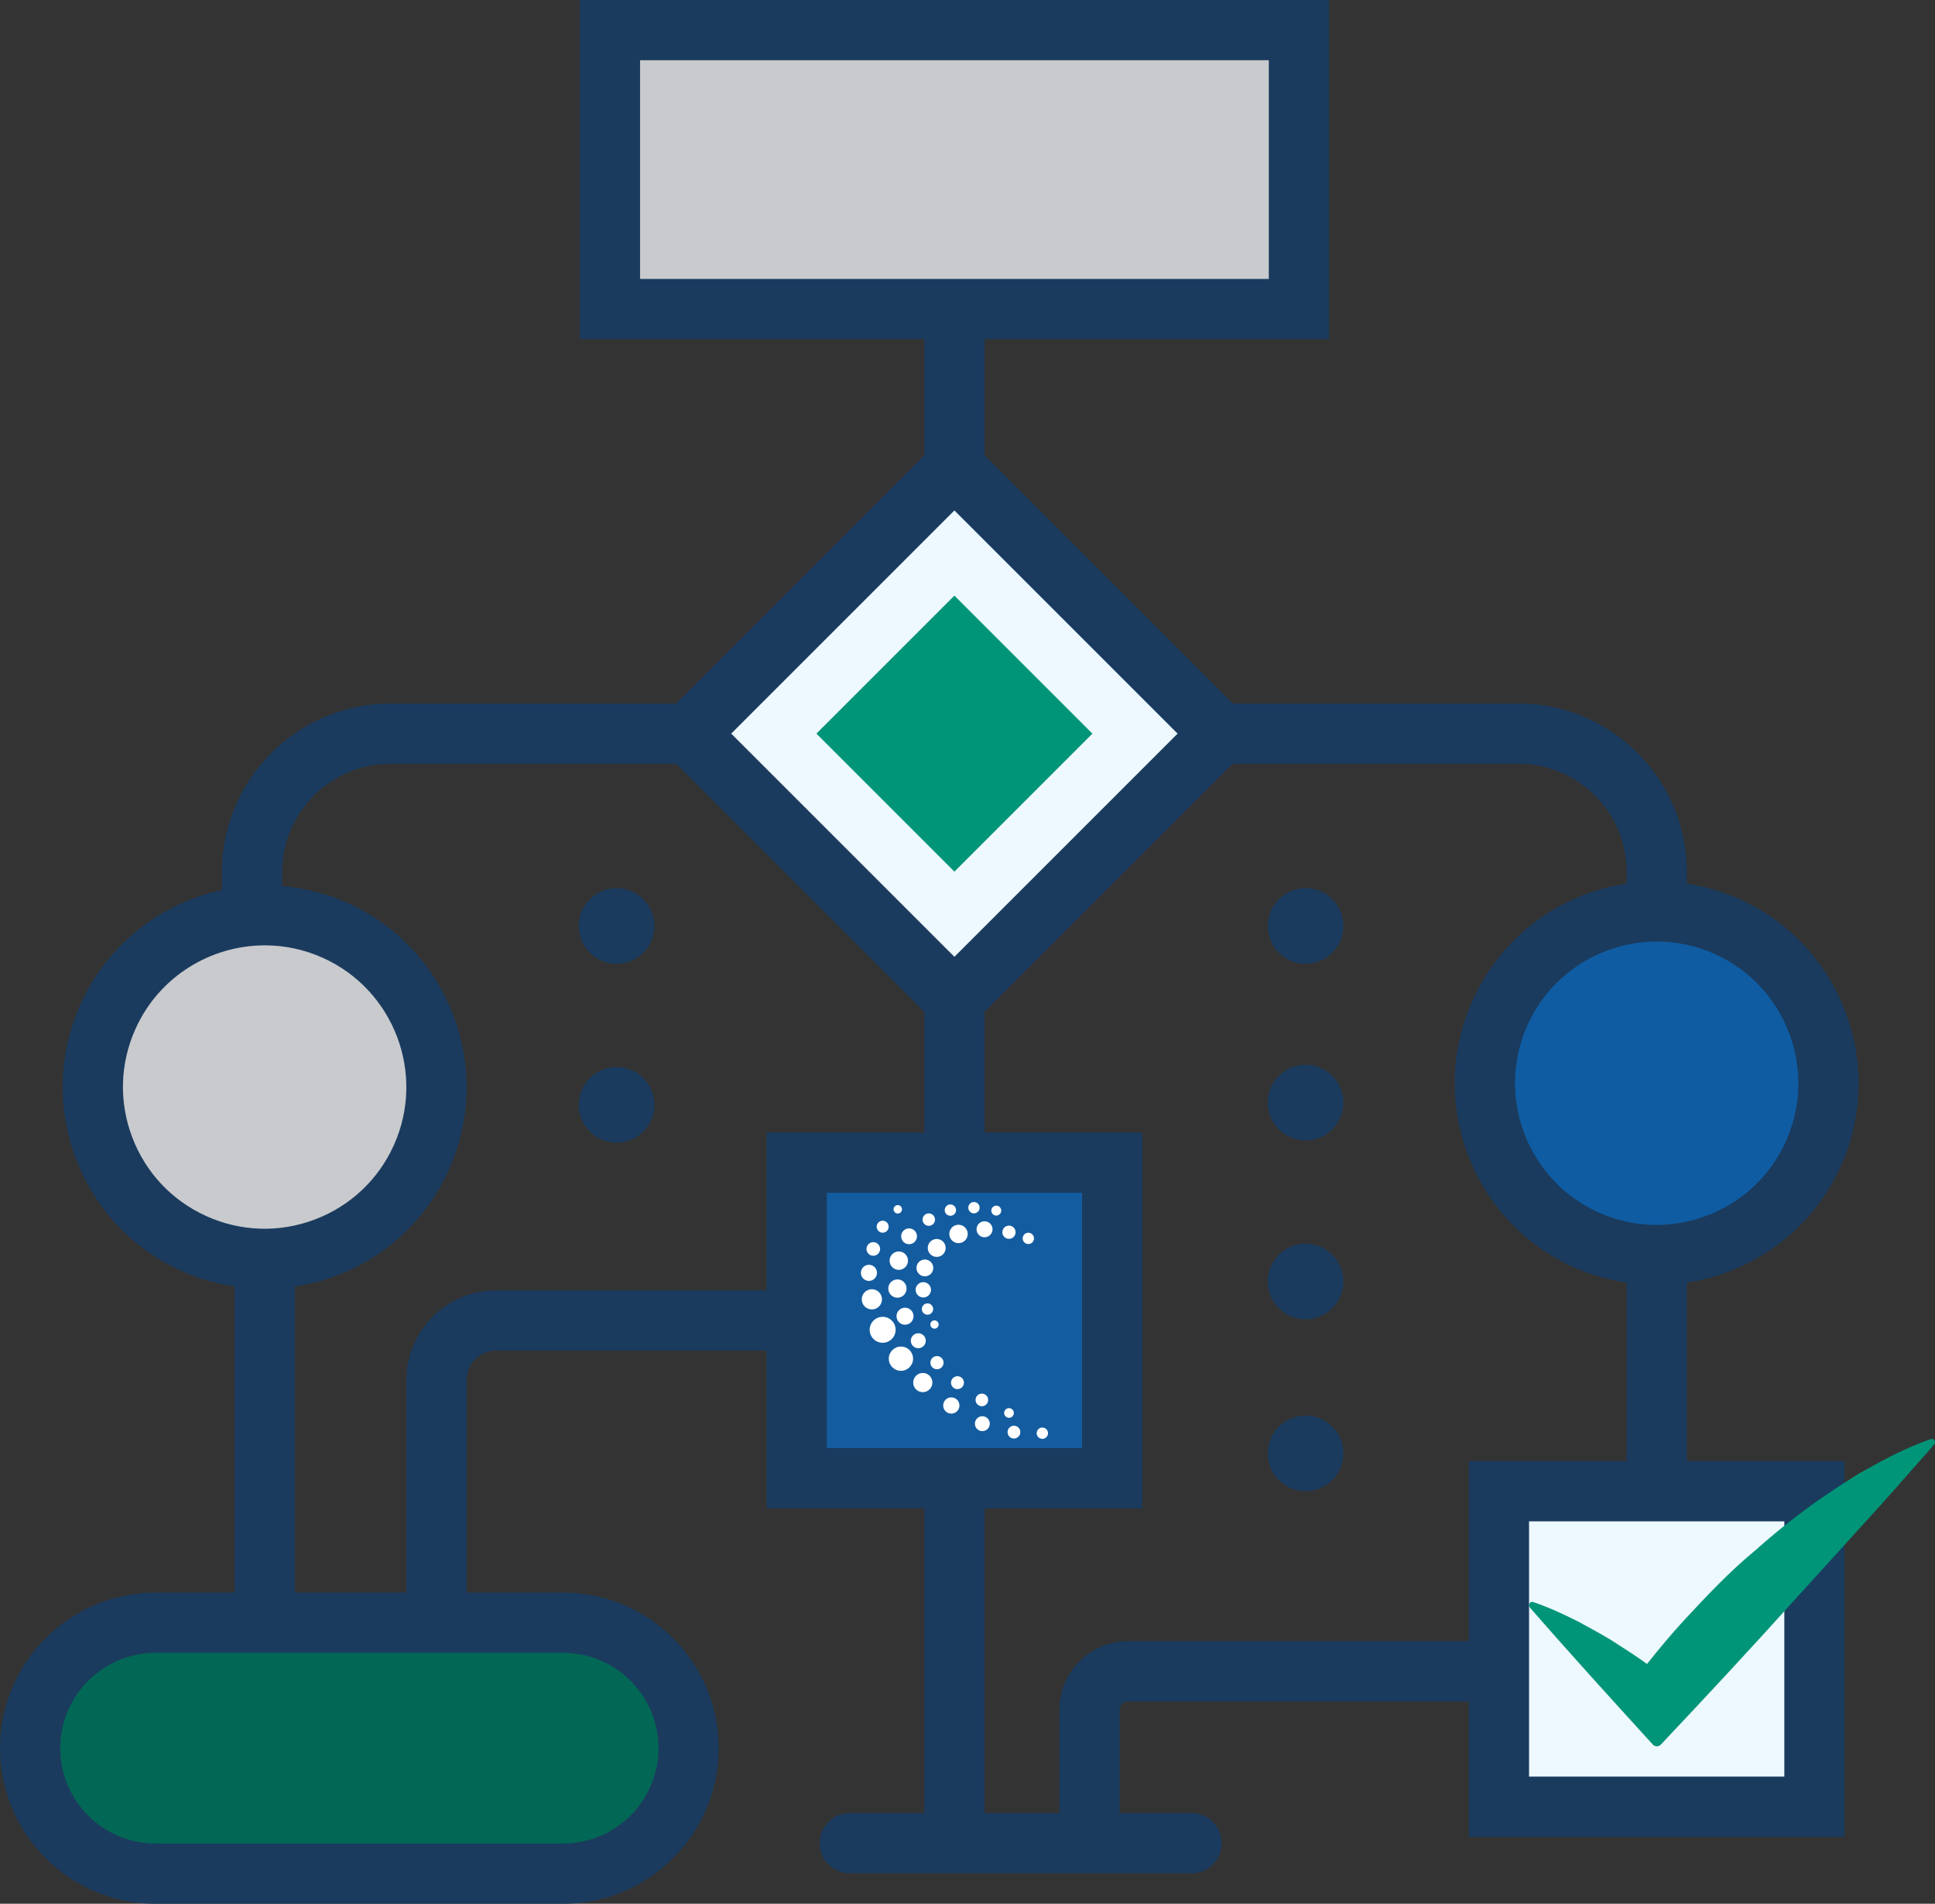
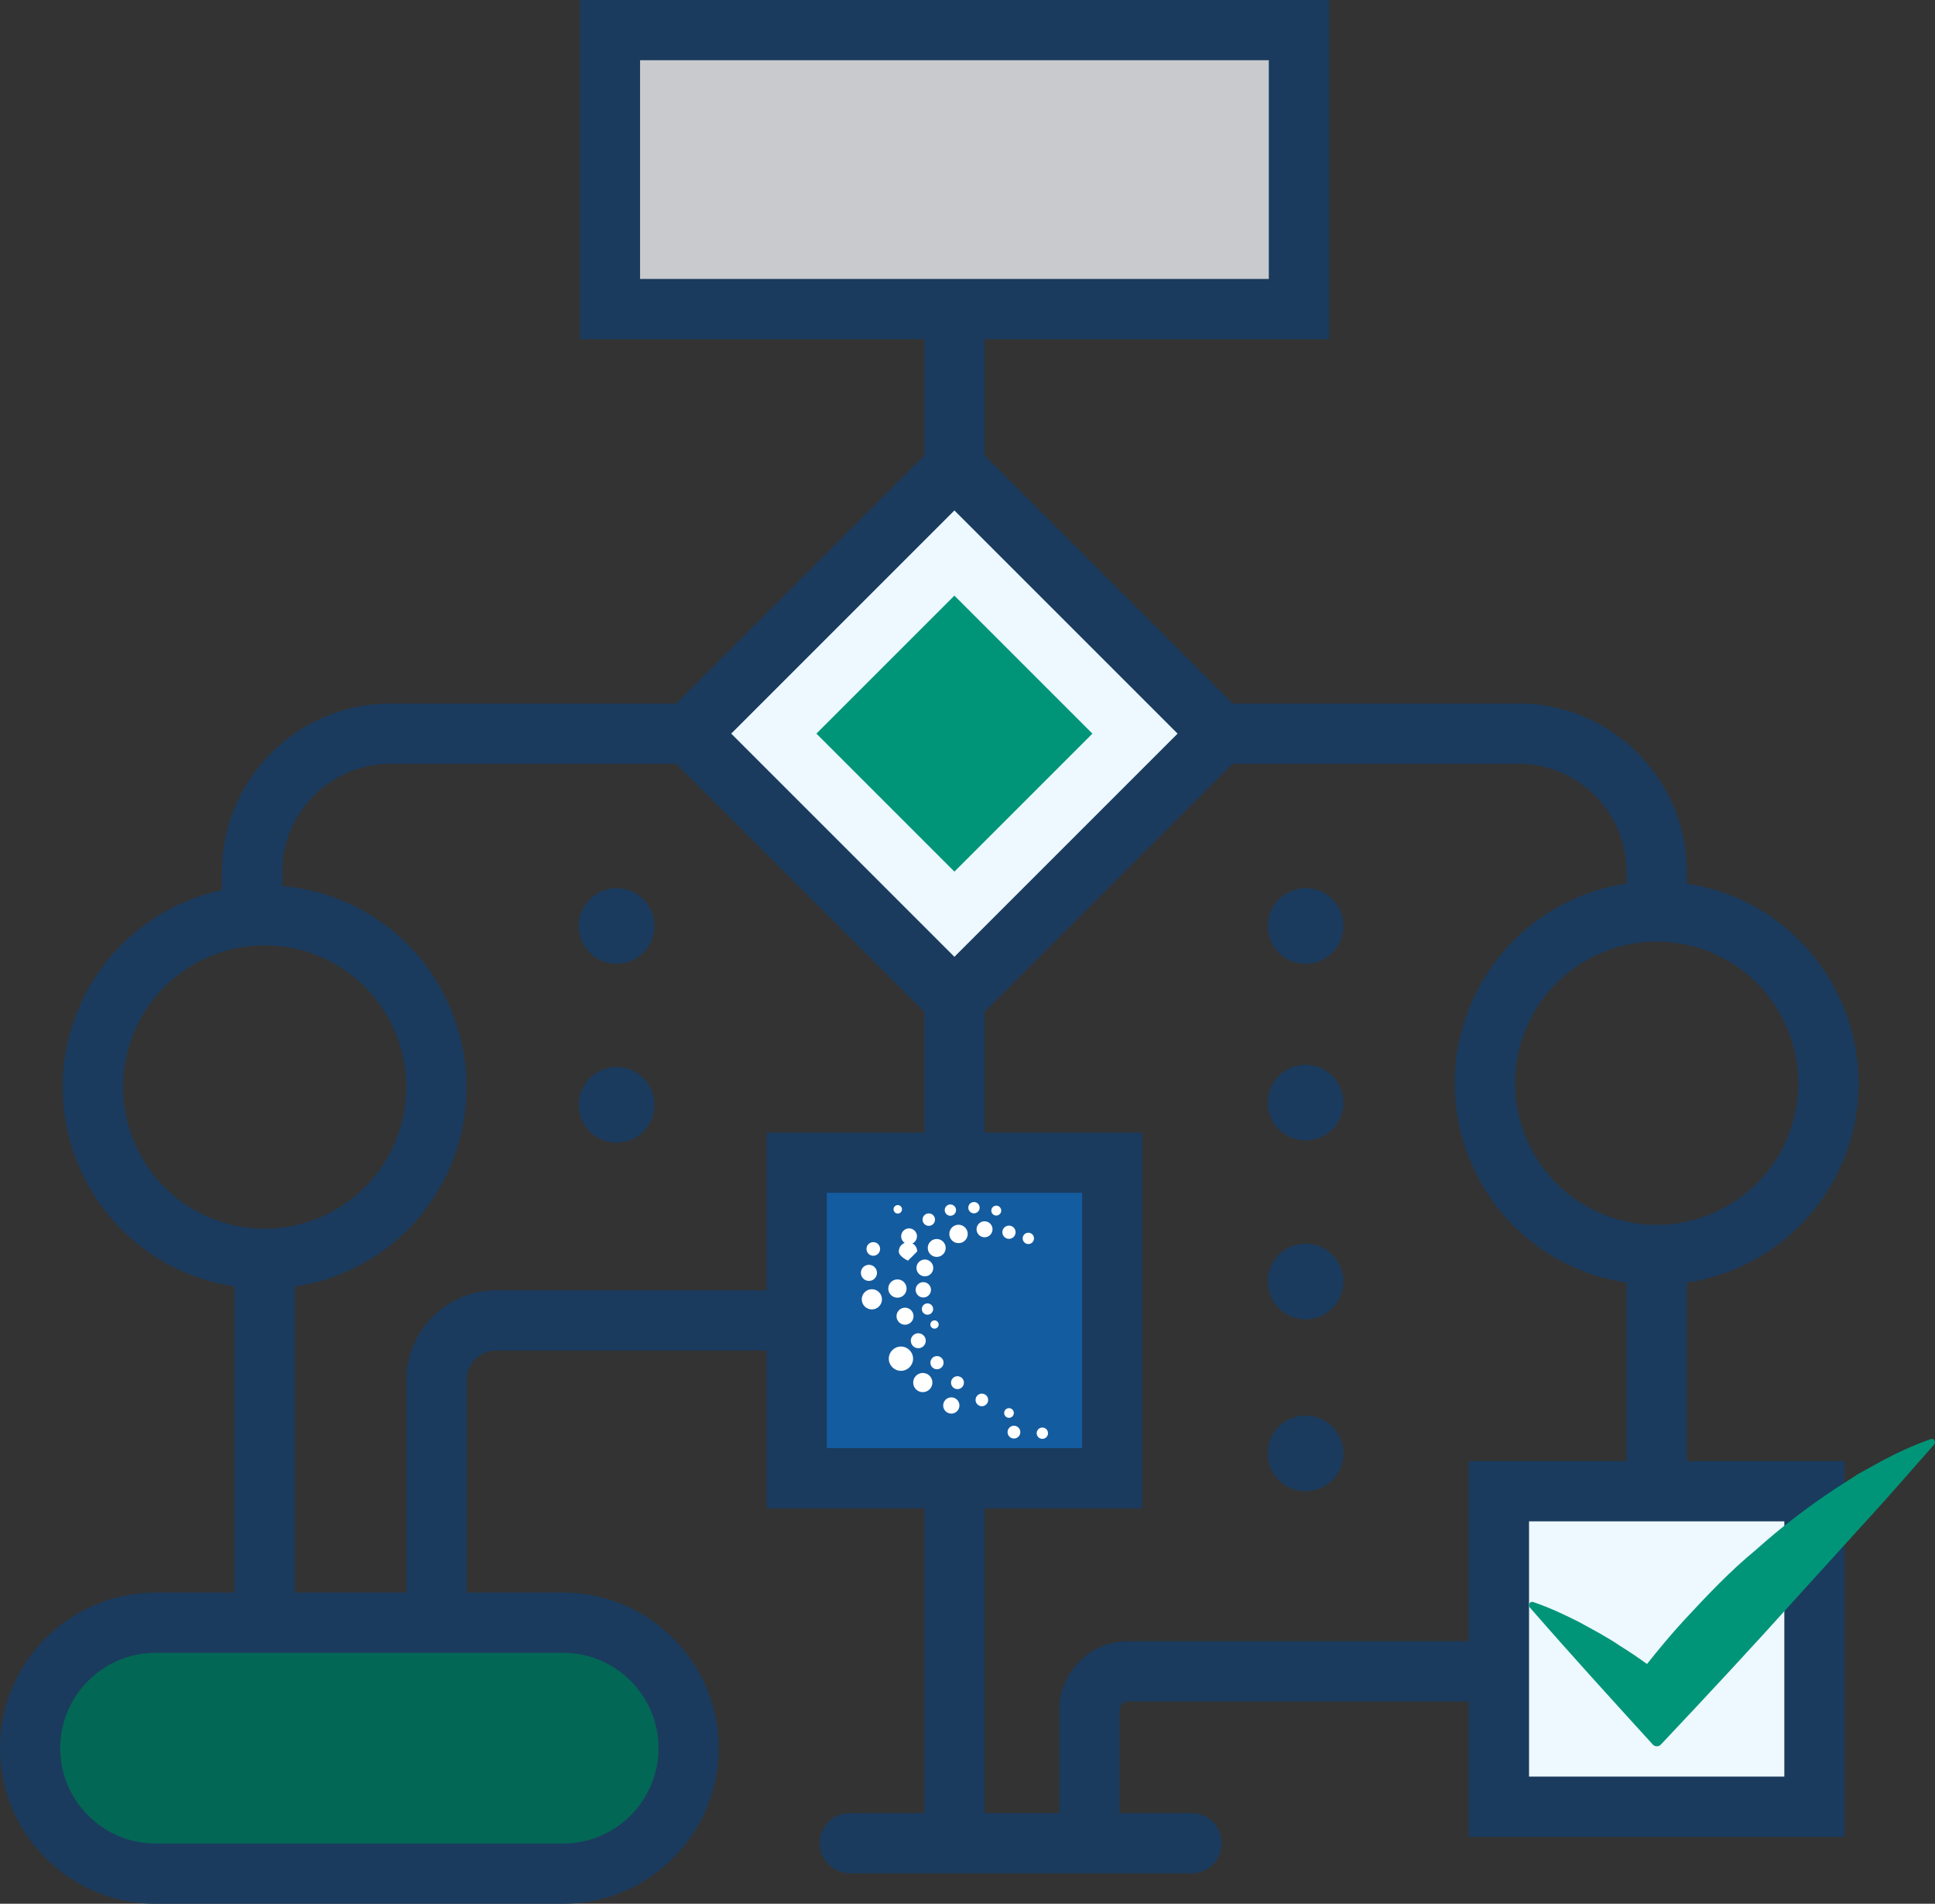
<svg xmlns="http://www.w3.org/2000/svg" id="b" width="786.094" height="773.419" viewBox="0 0 786.094 773.419">
  <rect x="0" y="0" width="786.094" height="773.419" fill="#333333" stroke="none" />
  <g id="c">
    <rect x="247.795" y="16.07" width="279.894" height="109.489" fill="#c8cacd" />
    <rect x="608.94" y="605.819" width="128.18" height="128.182" fill="#edf8ff" />
    <rect x="311.379" y="221.691" width="152.697" height="152.697" transform="translate(-97.183 361.457) rotate(-45)" fill="#edf8ff" />
    <rect x="348.086" y="258.399" width="79.282" height="79.282" transform="translate(-97.184 361.458) rotate(-45)" fill="#009578" />
-     <circle cx="673.03" cy="440.066" r="69.789" transform="translate(33.469 927.496) rotate(-70.491)" fill="#0f5ca2" />
-     <circle cx="107.526" cy="441.607" r="69.789" transform="translate(-344.62 487.897) rotate(-82.161)" fill="#c8cacd" />
    <rect x="12.233" y="659.24" width="267.512" height="101.946" rx="50.973" ry="50.973" fill="#036755" />
    <rect x="332.771" y="481.466" width="109.945" height="109.945" fill="#145ca0" />
    <circle cx="250.492" cy="448.852" r="15.363" fill="#1a3b5e" />
    <circle cx="250.492" cy="376.195" r="15.363" fill="#1a3b5e" />
    <circle cx="530.386" cy="447.95" r="15.363" fill="#1a3b5e" />
    <circle cx="530.386" cy="376.195" r="15.363" fill="#1a3b5e" />
    <circle cx="530.386" cy="590.456" r="15.363" fill="#1a3b5e" />
    <circle cx="530.386" cy="520.608" r="15.363" fill="#1a3b5e" />
    <path d="M685.269,521.098c26.591-4.061,50.689-21.037,62.541-47.327,18.581-41.234.156-89.902-41.074-108.483-6.928-3.125-14.141-5.18-21.453-6.297v-4.781c0-37.718-30.69-68.409-68.409-68.409h-116.111l-100.788-100.788v-47.222h139.947V0H235.561v137.791h139.947v47.196l-100.815,100.815h-116.022c-37.767,0-68.498,30.69-68.498,68.409v7.356c-24.527,5.352-46.336,21.743-57.424,46.338-9.002,19.973-9.686,42.257-1.929,62.745,7.757,20.493,23.031,36.731,43.004,45.733,6.932,3.126,14.154,5.137,21.471,6.253v124.372h-32.086c-34.851,0-63.208,28.352-63.208,63.203s28.357,63.208,63.208,63.208h165.565c34.851,0,63.208-28.356,63.208-63.208s-28.356-63.203-63.208-63.203h-39.208v-86.31c0-6.632,5.392-12.029,12.025-12.029h109.826v64.097h64.092v123.801h-30.277c-6.757,0-12.238,5.481-12.238,12.238s5.481,12.238,12.238,12.238h138.844c6.757,0,12.238-5.481,12.238-12.238s-5.481-12.238-12.238-12.238h-29.219v-41.95c0-1.867,1.52-3.383,3.387-3.383h138.462v55.002h152.647v-152.651h-64.083v-72.487ZM673.116,382.513c7.895,0,15.914,1.631,23.564,5.081,28.93,13.038,41.861,47.187,28.823,76.121-13.043,28.93-47.196,41.875-76.121,28.823-28.934-13.042-41.866-47.191-28.823-76.121,9.593-21.284,30.601-33.904,52.557-33.904ZM260.028,113.324V24.467h255.427v88.857h-255.427ZM387.728,207.369l90.671,90.671-90.671,90.671-90.671-90.671,90.671-90.671ZM83.878,494.077c-14.016-6.317-24.734-17.71-30.179-32.091-5.441-14.376-4.961-30.01,1.356-44.026,9.593-21.284,30.601-33.904,52.557-33.904,7.895,0,15.914,1.631,23.564,5.081,28.934,13.038,41.861,47.187,28.823,76.121-6.317,14.016-17.714,24.729-32.095,30.175-14.367,5.441-30.006,4.97-44.026-1.356ZM228.773,671.475c21.36,0,38.741,17.377,38.741,38.736s-17.381,38.741-38.741,38.741H63.208c-21.36,0-38.741-17.381-38.741-38.741s17.381-38.736,38.741-38.736h165.565ZM311.415,524.203h-109.826c-20.119,0-36.491,16.372-36.491,36.496v86.31h-45.338v-124.343c5.678-.869,11.311-2.269,16.808-4.352,20.493-7.757,36.736-23.027,45.738-42.999,18.581-41.239.156-89.902-41.074-108.483-8.65-3.9-17.625-6.079-26.583-6.852v-5.768c0-24.227,19.746-43.933,44.022-43.933h116.022l100.815,100.815v49.018h-64.092v64.092ZM335.891,588.291v-103.704h103.704v103.704h-103.704ZM596.706,666.768h-138.462c-15.359,0-27.854,12.491-27.854,27.85v41.95h-30.415v-123.801h64.097v-152.656h-64.097v-49.045l100.788-100.788h116.111c24.227,0,43.933,19.706,43.933,43.933v4.768c-5.682.869-11.318,2.295-16.821,4.381-20.488,7.757-36.731,23.031-45.733,43.004-9.002,19.977-9.686,42.261-1.929,62.75,7.757,20.488,23.031,36.731,43.004,45.733,7.004,3.156,14.222,5.133,21.466,6.224v72.516h-64.088v73.183ZM724.886,618.052v103.718h-103.713v-103.718h103.713Z" fill="#1a3b5e" />
    <path d="M784.438,584.628l-.585.207c-7.012,2.488-13.513,5.533-19.735,8.877l-9.246,5.114-8.762,5.637c-11.594,7.613-22.502,15.969-32.689,25.107-10.597,8.693-19.993,18.689-29.335,28.742-5.211,5.667-10.162,11.613-14.983,17.703-3.629-2.613-7.348-5.127-11.191-7.508-5.176-3.535-10.887-6.493-16.476-9.581-5.768-2.895-11.624-5.694-18.033-7.893l-.588-.202c-.422-.144-.902-.042-1.247.311-.507.52-.53,1.386-.051,1.937,16.394,18.817,33.158,37.233,49.926,55.645.912.974,2.401.987,3.3,0,18.828-19.951,37.523-40.046,55.89-60.497l27.708-30.505c9.305-10.094,18.256-20.571,27.4-30.84.314-.353.442-.879.292-1.377-.217-.719-.93-1.111-1.593-.875Z" fill="#009578" />
    <path d="M406.752,491.819c0,1.113-.902,2.015-2.015,2.015s-2.015-.902-2.015-2.015.902-2.015,2.015-2.015,2.015.902,2.015,2.015h0Z" fill="#fff" />
    <path d="M397.976,490.629c0,1.271-1.03,2.301-2.301,2.301s-2.301-1.03-2.301-2.301,1.03-2.301,2.301-2.301,2.301,1.03,2.301,2.301h0Z" fill="#fff" />
    <path d="M388.393,491.617c0,1.271-1.03,2.301-2.301,2.301s-2.301-1.03-2.301-2.301,1.03-2.301,2.301-2.301,2.301,1.03,2.301,2.301h0Z" fill="#fff" />
    <path d="M379.849,495.477c0,1.398-1.133,2.532-2.531,2.532s-2.532-1.133-2.532-2.532,1.133-2.531,2.532-2.531,2.531,1.133,2.531,2.531h0Z" fill="#fff" />
    <path d="M372.524,502.254c0,1.775-1.439,3.214-3.215,3.214s-3.214-1.439-3.214-3.214,1.439-3.215,3.214-3.215,3.215,1.439,3.215,3.215h0Z" fill="#fff" />
-     <path d="M368.873,512.155c0,2.067-1.676,3.743-3.743,3.743s-3.743-1.676-3.743-3.743,1.676-3.743,3.743-3.743,3.743,1.676,3.743,3.743h0Z" fill="#fff" />
+     <path d="M368.873,512.155s-3.743-1.676-3.743-3.743,1.676-3.743,3.743-3.743,3.743,1.676,3.743,3.743h0Z" fill="#fff" />
    <path d="M368.299,523.485c0,2.053-1.664,3.718-3.718,3.718s-3.718-1.664-3.718-3.718,1.665-3.718,3.718-3.718,3.718,1.665,3.718,3.718h0Z" fill="#fff" />
    <path d="M371.123,534.719c0,1.91-1.549,3.459-3.459,3.459s-3.459-1.549-3.459-3.459,1.549-3.459,3.459-3.459,3.459,1.549,3.459,3.459h0Z" fill="#fff" />
    <path d="M376.093,544.685c0,1.678-1.36,3.038-3.038,3.038s-3.038-1.36-3.038-3.038,1.36-3.038,3.038-3.038,3.038,1.36,3.038,3.038h0Z" fill="#fff" />
    <path d="M383.325,553.594c0,1.479-1.199,2.679-2.678,2.679s-2.679-1.199-2.679-2.679,1.199-2.678,2.679-2.678,2.678,1.199,2.678,2.678h0Z" fill="#fff" />
    <path d="M391.594,561.721c0,1.449-1.175,2.624-2.624,2.624s-2.624-1.175-2.624-2.624,1.175-2.624,2.624-2.624,2.624,1.175,2.624,2.624h0Z" fill="#fff" />
    <path d="M401.44,568.731c0,1.414-1.146,2.56-2.56,2.56s-2.56-1.146-2.56-2.56,1.146-2.56,2.56-2.56,2.56,1.146,2.56,2.56h0Z" fill="#fff" />
    <path d="M411.875,574.037c0,1.086-.881,1.967-1.967,1.967s-1.967-.881-1.967-1.967.881-1.967,1.967-1.967,1.967.88,1.967,1.967h0Z" fill="#fff" />
    <path d="M381.324,538.096c0,.929-.753,1.682-1.682,1.682s-1.682-.753-1.682-1.682.753-1.682,1.682-1.682,1.682.753,1.682,1.682h0Z" fill="#fff" />
    <path d="M379.096,531.813c0,1.271-1.03,2.301-2.301,2.301s-2.301-1.03-2.301-2.301,1.03-2.301,2.301-2.301,2.301,1.03,2.301,2.301h0Z" fill="#fff" />
    <path d="M378.216,523.999c0,1.723-1.397,3.12-3.12,3.12s-3.12-1.397-3.12-3.12,1.397-3.12,3.12-3.12,3.12,1.397,3.12,3.12h0Z" fill="#fff" />
    <path d="M379.141,515.107c0,1.886-1.529,3.415-3.415,3.415s-3.415-1.529-3.415-3.415,1.529-3.415,3.415-3.415,3.415,1.529,3.415,3.415h0Z" fill="#fff" />
    <path d="M384.182,506.989c0,2.01-1.629,3.64-3.64,3.64s-3.639-1.629-3.639-3.64,1.629-3.639,3.639-3.639,3.64,1.629,3.64,3.639h0Z" fill="#fff" />
    <path d="M393.138,501.305c0,2.065-1.674,3.739-3.739,3.739s-3.739-1.674-3.739-3.739,1.674-3.739,3.739-3.739,3.739,1.674,3.739,3.739h0Z" fill="#fff" />
    <path d="M403.22,499.403c0,1.794-1.454,3.248-3.248,3.248s-3.248-1.454-3.248-3.248,1.454-3.248,3.248-3.248,3.248,1.454,3.248,3.248h0Z" fill="#fff" />
    <path d="M412.586,500.605c0,1.486-1.204,2.69-2.69,2.69s-2.69-1.204-2.69-2.69,1.204-2.69,2.69-2.69,2.69,1.204,2.69,2.69h0Z" fill="#fff" />
    <path d="M420.062,503.104c0,1.271-1.03,2.301-2.301,2.301s-2.301-1.03-2.301-2.301,1.03-2.301,2.301-2.301,2.301,1.03,2.301,2.301h0Z" fill="#fff" />
    <path d="M366.439,491.294c0,.948-.769,1.717-1.717,1.717s-1.717-.769-1.717-1.717.769-1.717,1.717-1.717,1.717.769,1.717,1.717h0Z" fill="#fff" />
-     <path d="M361.024,498.361c0,1.344-1.089,2.433-2.433,2.433s-2.433-1.089-2.433-2.433,1.089-2.433,2.433-2.433,2.433,1.089,2.433,2.433h0Z" fill="#fff" />
    <path d="M357.542,507.398c0,1.528-1.239,2.766-2.766,2.766s-2.766-1.239-2.766-2.766,1.239-2.766,2.766-2.766,2.766,1.239,2.766,2.766h0Z" fill="#fff" />
    <path d="M356.279,517.111c0,1.808-1.466,3.274-3.274,3.274s-3.274-1.466-3.274-3.274,1.466-3.274,3.274-3.274,3.274,1.466,3.274,3.274h0Z" fill="#fff" />
    <path d="M358.297,527.863c0,2.267-1.838,4.105-4.105,4.105s-4.105-1.838-4.105-4.105,1.838-4.105,4.105-4.105,4.105,1.838,4.105,4.105h0Z" fill="#fff" />
-     <path d="M363.847,540.242c0,2.912-2.361,5.273-5.273,5.273s-5.273-2.361-5.273-5.273,2.361-5.273,5.273-5.273,5.273,2.361,5.273,5.273h0Z" fill="#fff" />
    <path d="M370.937,551.978c0,2.724-2.208,4.932-4.932,4.932s-4.932-2.208-4.932-4.932,2.208-4.932,4.932-4.932,4.932,2.208,4.932,4.932h0Z" fill="#fff" />
    <path d="M378.787,561.675c0,2.155-1.747,3.902-3.901,3.902s-3.902-1.747-3.902-3.902,1.747-3.901,3.902-3.901,3.901,1.747,3.901,3.901h0Z" fill="#fff" />
    <path d="M389.773,570.99c0,1.824-1.478,3.302-3.302,3.302s-3.302-1.479-3.302-3.302,1.479-3.302,3.302-3.302,3.302,1.478,3.302,3.302h0Z" fill="#fff" />
-     <path d="M402.104,578.384c0,1.671-1.355,3.026-3.026,3.026s-3.026-1.355-3.026-3.026,1.355-3.026,3.026-3.026,3.026,1.355,3.026,3.026h0Z" fill="#fff" />
    <path d="M414.516,581.818c0,1.434-1.163,2.597-2.597,2.597s-2.597-1.163-2.597-2.597,1.163-2.597,2.597-2.597,2.597,1.163,2.597,2.597h0Z" fill="#fff" />
    <path d="M425.757,582.247c0,1.27-1.03,2.301-2.301,2.301s-2.301-1.031-2.301-2.301,1.03-2.301,2.301-2.301,2.301,1.03,2.301,2.301h0Z" fill="#fff" />
  </g>
</svg>